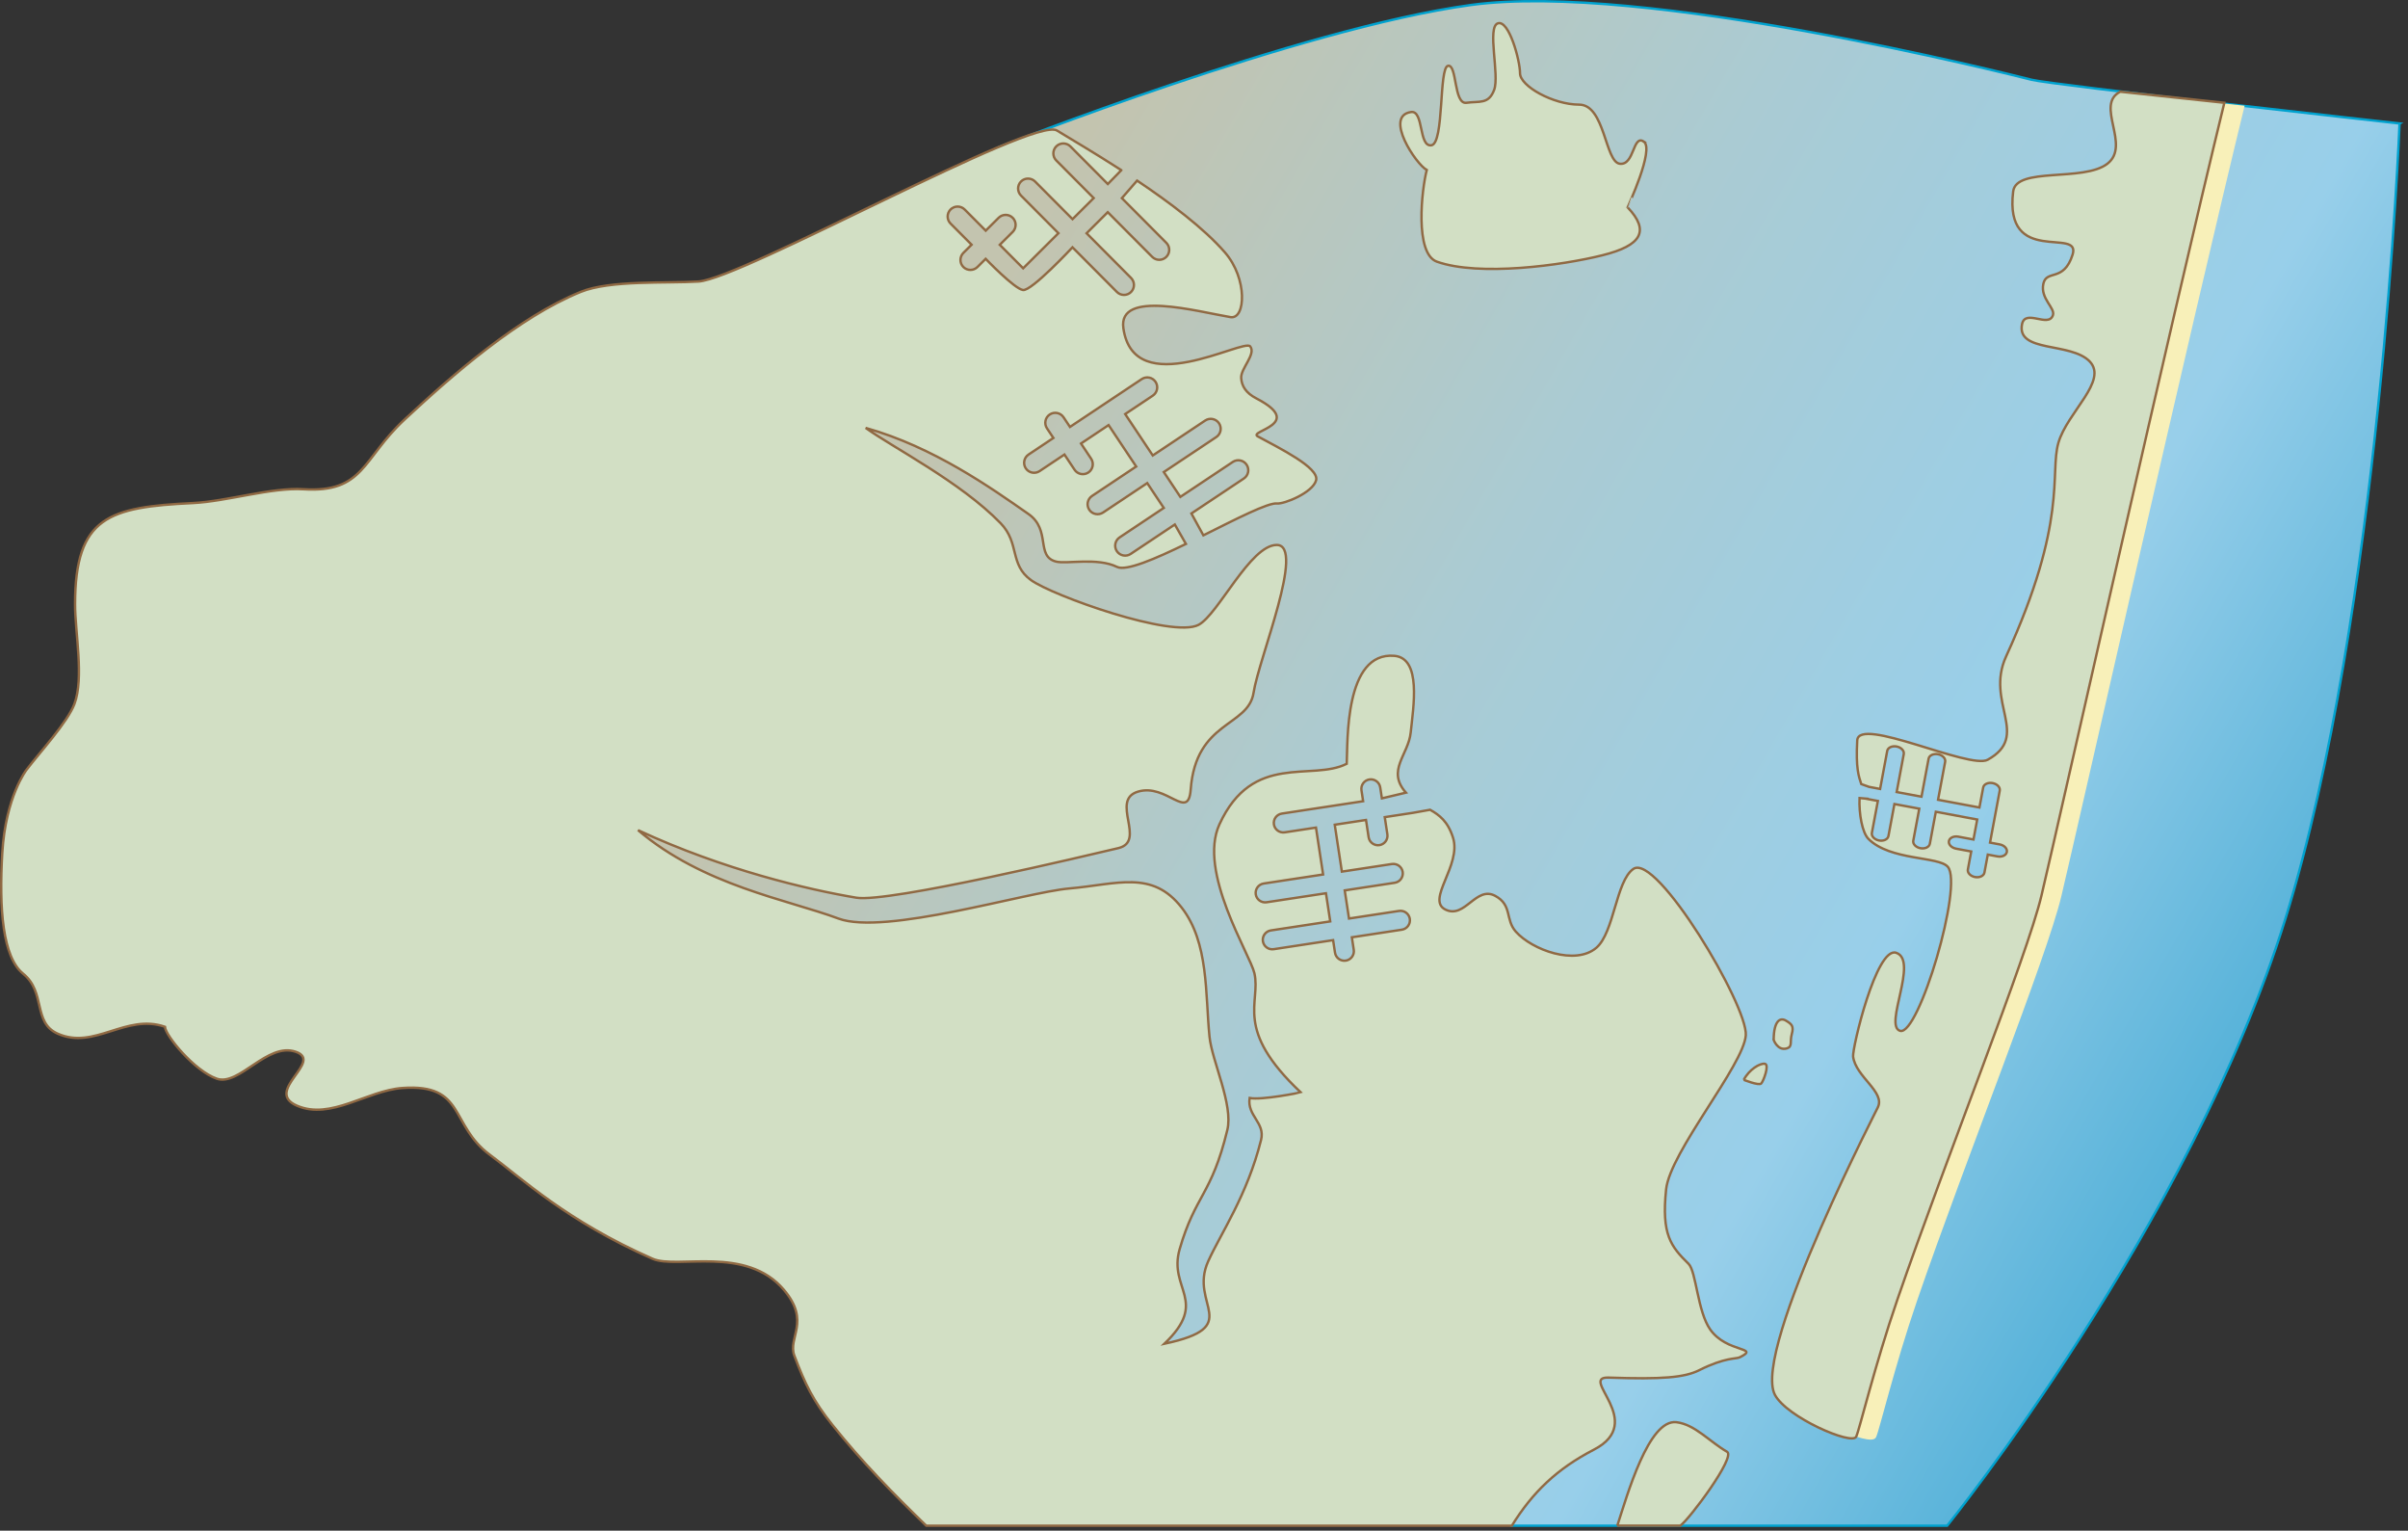
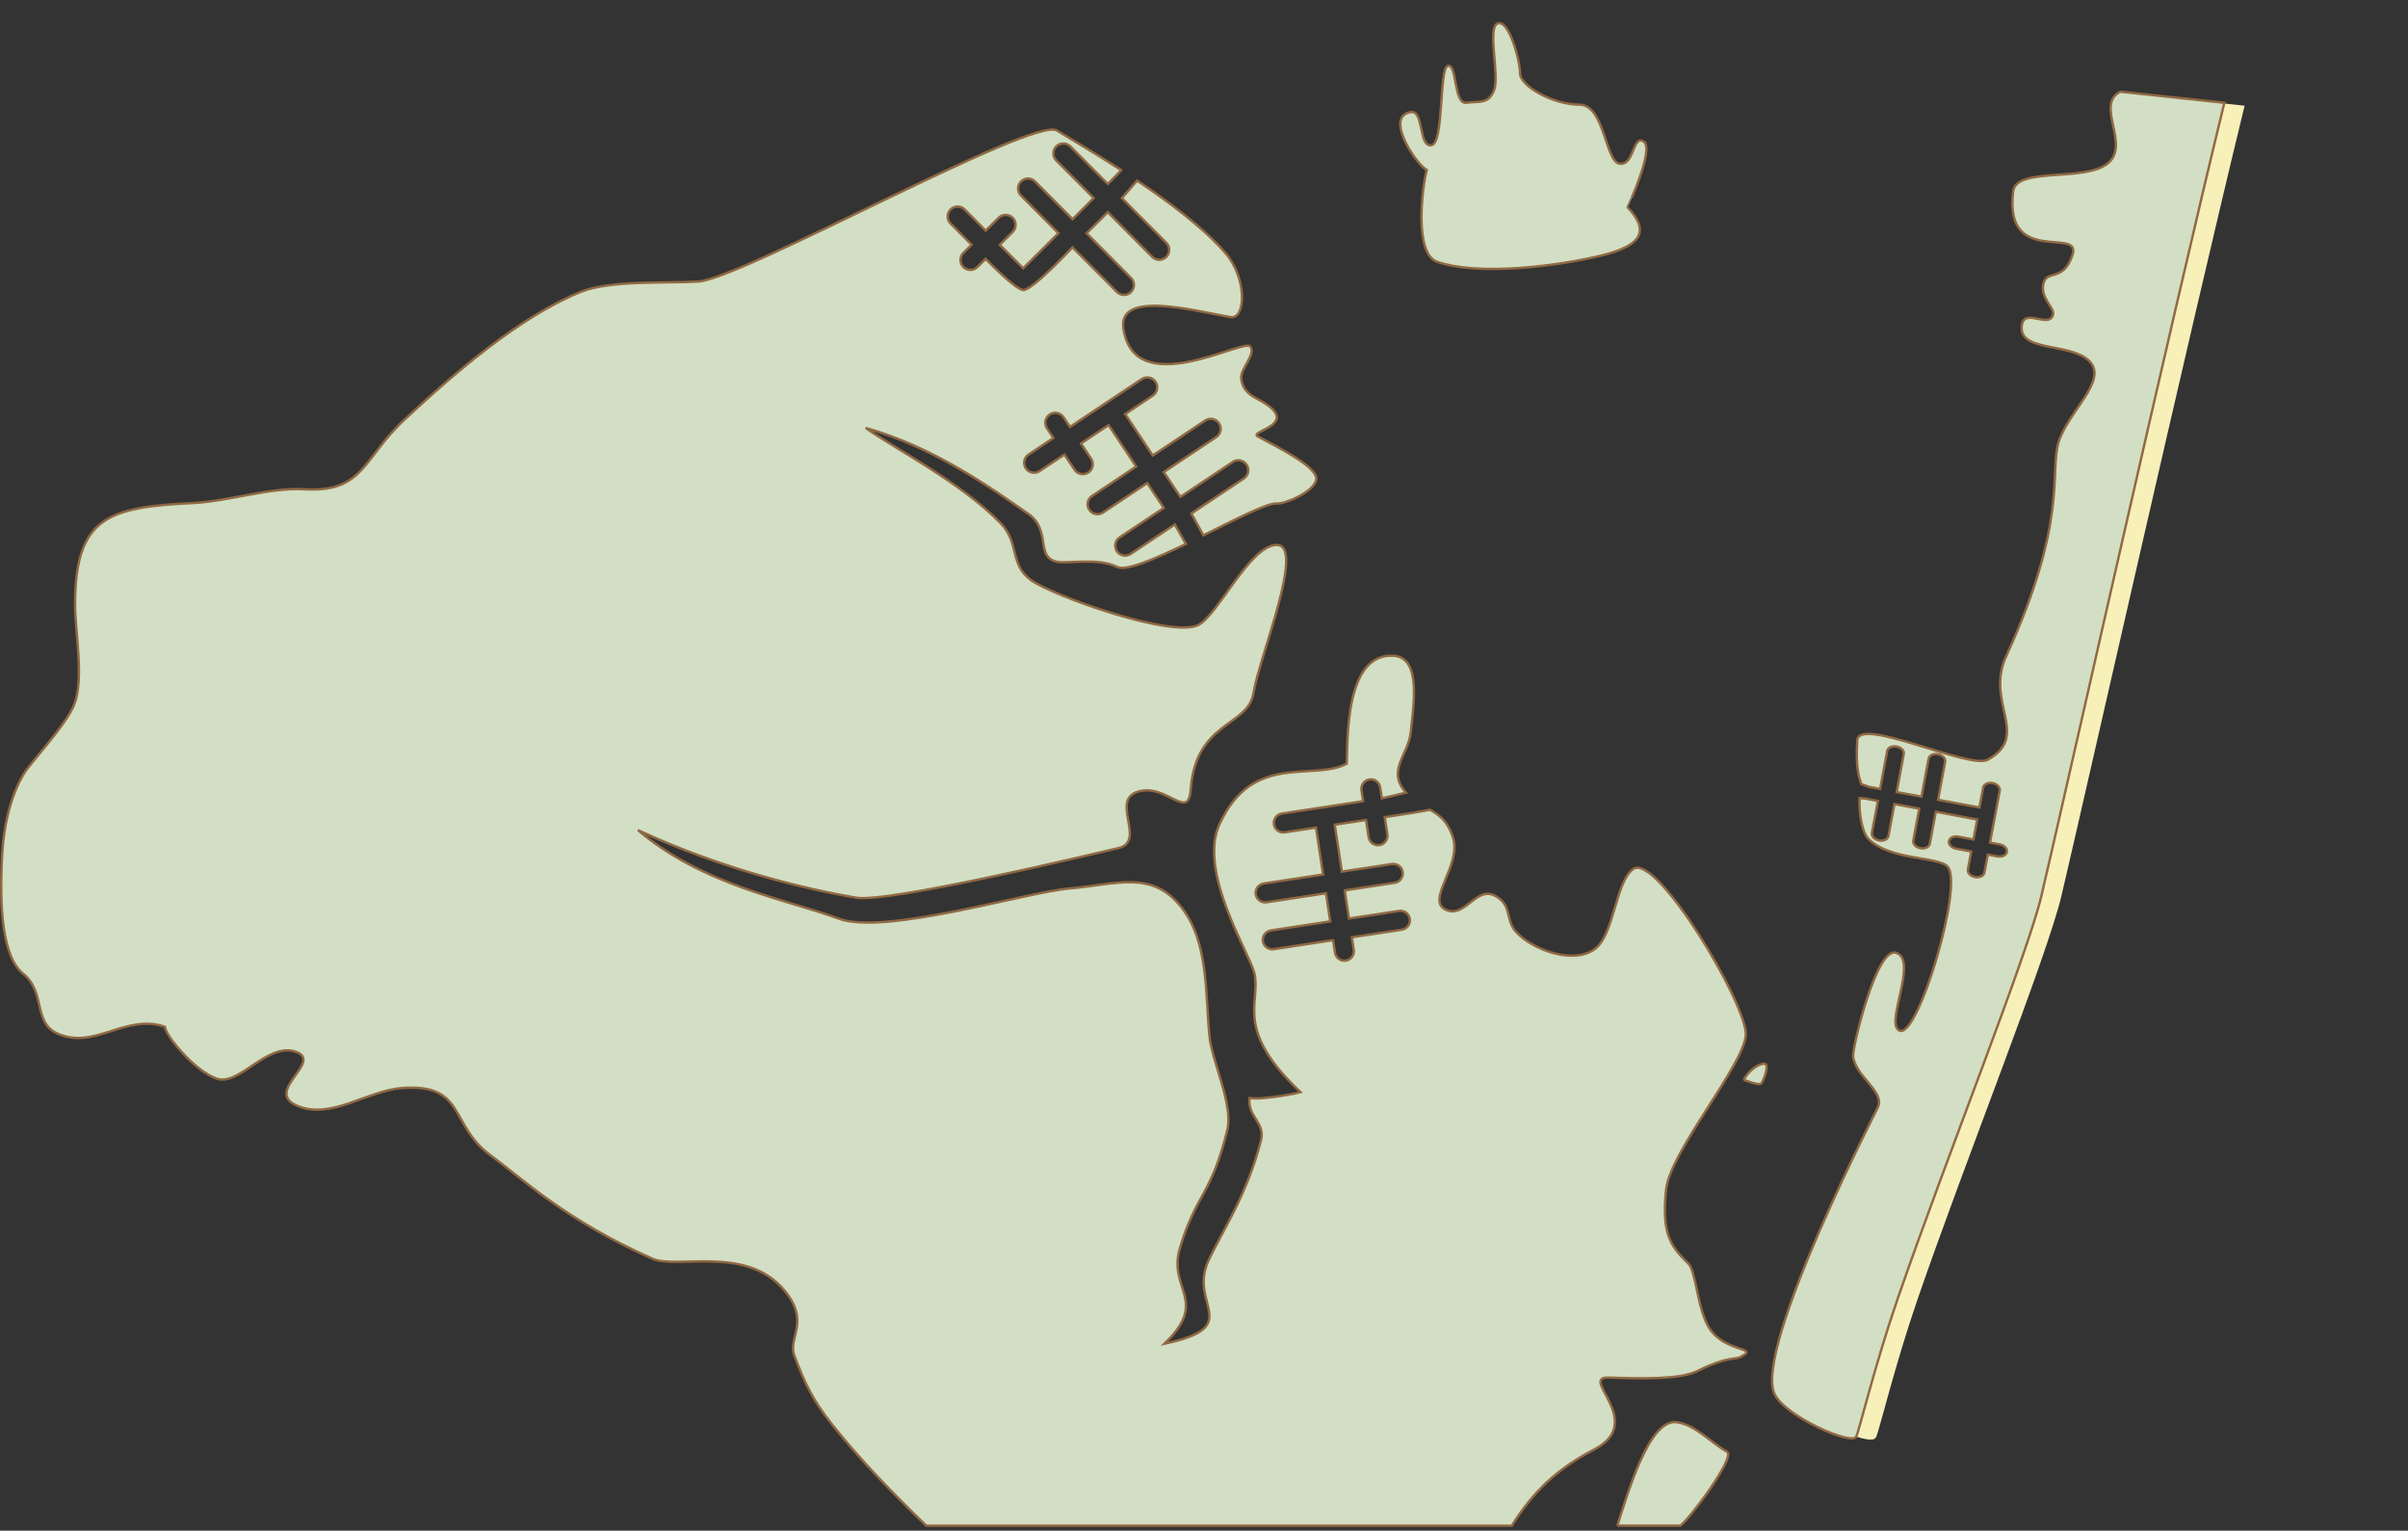
<svg xmlns="http://www.w3.org/2000/svg" xmlns:ns1="https://ian.umces.edu/media-library/" x="0px" y="0px" width="502" height="319" viewBox="0 0 502 319" xml:space="preserve">
  <rect x="0" y="0" width="502" height="319" fill="#333333" stroke="none" />
  <title>USA MD: Isle of Wight watershed</title>
  <desc>
    <ns1:title>USA MD: Isle of Wight watershed</ns1:title>
    <ns1:descr>Illustration map of Isle of Wight watershed in Maryland, USA</ns1:descr>
    <ns1:scene>
      <ns1:contains>map, ecosystem, geography, geographical, USA, United States of America, MD, MarylandIsle of Wight, watershed, Delmarva, peninsula, Coastal Bays, Atlantic Ocean</ns1:contains>
      <ns1:when>2005-02-11</ns1:when>
    </ns1:scene>
  </desc>
  <defs />
  <linearGradient id="ian_symbols_92472919465ed93431c5d575d9ee6f6a" y2="218.61" gradientUnits="userSpaceOnUse" x2="469.06" y1="49.56" x1="176.26">
    <stop stop-color="#C3C4AF" offset=".096" />
    <stop stop-color="#AACBD3" offset=".444" />
    <stop stop-color="#98CFEA" offset=".775" />
    <stop stop-color="#56B2D9" offset="1" />
  </linearGradient>
-   <path stroke="#00A2CF" stroke-width=".5" d="m500.25 25.733s-72.472-8.034-76.733-9.113c-4.263-1.078-81.059-20.461-116.84-15.584s-98.424 29.618-98.424 29.618l-56.594 61.516-39.37 90.223 120.57 110.73 82.313 24.845h90.75s50.729-62.704 70.538-126.55c19.8-63.84 23.78-165.68 23.78-165.68z" fill="url(#ian_symbols_92472919465ed93431c5d575d9ee6f6a)" />
  <path stroke="#F8F0B9" stroke-width=".5" d="m443.82 79.695l-31.452 133.01-38.433 77.991c2.485 4.69 16.079 10.583 16.941 8.729.707-1.5 3.85-14.804 8.598-28.596 10.138-29.42 27.02-71.482 30.035-84.192 3.949-16.651 26.598-117.15 38.12-164.39l-21.691-2.311-2.13 59.766z" fill="#F8F0B9" />
  <path d="m342.68 29.505c-2.31-1.54-1.926 5.007-5.005 4.622-3.081-.387-3.081-12.322-8.472-12.322s-12.321-3.85-12.321-6.546c0-2.694-2.31-11.166-4.62-10.397-2.311.771.385 10.781-.771 13.862s-3.08 2.31-5.775 2.696c-2.695.385-1.925-8.087-3.852-7.701-1.924.385-.769 16.172-3.464 16.557s-1.541-7.316-4.236-6.93c-5.725.817 1.064 10.907 3.276 12.081-1.043 3.959-2.578 17.439 2.114 19.106 8.798 3.128 26.11.777 34.548-1.346 8.077-2.017 9.923-5.028 5.199-9.985-.01 0 5.68-12.156 3.37-13.697z" fill="#D2DFC4" />
  <path stroke="#906943" stroke-width=".5" d="m342.68 29.505c-2.31-1.54-1.926 5.007-5.005 4.622-3.081-.387-3.081-12.322-8.472-12.322s-12.321-3.85-12.321-6.546c0-2.694-2.31-11.166-4.62-10.397-2.311.771.385 10.781-.771 13.862s-3.08 2.31-5.775 2.696c-2.695.385-1.925-8.087-3.852-7.701-1.924.385-.769 16.172-3.464 16.557s-1.541-7.316-4.236-6.93c-5.725.817 1.064 10.907 3.276 12.081-1.043 3.959-2.578 17.439 2.114 19.106 8.798 3.128 26.11.777 34.548-1.346 8.077-2.017 9.923-5.028 5.199-9.985-.01 0 5.68-12.156 3.37-13.697z" fill="none" />
  <path stroke="#906943" stroke-width=".5" d="m337.16 317.96c2.066-6.305 6.527-22.247 12.321-21.563 3.87.458 6.971 4.11 10.563 6.163 1.868 1.068-7.852 14.068-9.743 15.399h-13.14z" fill="#D2DFC4" />
  <path stroke="#906943" stroke-width=".5" d="m233.75 35.457c-5.895-3.81-11.104-6.827-13.416-8.261-4.855-3.011-65.77 30.921-74.715 31.475-6.706.417-18.392-.338-24.549 2.16-12.931 5.242-26.727 17.281-36.825 26.699-8.705 8.119-8.377 15.213-20.977 14.433-6.716-.417-15.976 2.536-23.064 2.88-17.417.846-24.547 2.77-24.552 21.111-.002 5.812 1.896 15.33-.133 20.752-1.419 3.798-7.298 10.167-9.984 13.716 0 0-4.365 5.589-5.059 17.325-.693 11.734.098 21.737 4.348 25.175 4.787 3.872 1.962 10.179 7.209 12.504 7.689 3.409 14.198-4.251 22.352-1.44.079 1.816 6.172 9.208 10.812 10.821 4.641 1.615 10.529-7.637 16.441-5.618 5.916 2.021-6.771 8.214.291 11.251 7.063 3.027 14.571-3.167 21.968-3.696 13.217-.941 9.788 7.709 18.261 13.945 6.725 4.948 15.862 13.704 33.881 21.642 5.119 2.25 19.474-2.879 27.404 6.5 5.604 6.629.726 9.908 2.159 13.7 2.234 5.9 3.889 9.358 7.926 14.424 6.131 7.675 12.75 14.409 19.57 21.01h122.08c4.334-6.984 9.411-11.867 17.105-15.847 11.165-5.775-3.324-15.238 3.079-15.017 11.167.385 15.788 0 18.867-1.541 5.502-2.75 7.682-2.3 8.472-2.696 4.356-2.176-2.687-.872-6.16-5.774-2.666-3.759-2.928-12.118-4.518-13.695-3.692-3.634-5.676-6.059-4.686-15.522.818-7.805 16.182-25.908 16.612-32.12.408-6.199-18.591-38.067-23.452-34.658-3.616 2.542-3.981 13.196-7.681 16.407-4.373 3.792-13.435.464-16.813-3.344-2.243-2.522-.703-5.506-4.268-7.441-4.032-2.212-6.329 4.872-10.411 2.839-4.09-2.021 3.396-9.224 1.594-14.96-1.087-3.444-2.84-4.728-4.789-5.835l-3.583.64-5.865.894.544 3.582c.165 1.08-.578 2.089-1.657 2.252-1.079.165-2.089-.578-2.252-1.657l-.546-3.584-6.516.991 1.486 9.775 10.427-1.586c1.08-.163 2.089.578 2.253 1.658s-.578 2.087-1.658 2.251l-10.426 1.587.893 5.863 10.426-1.584c1.08-.165 2.089.576 2.253 1.658.162 1.078-.579 2.087-1.658 2.252l-10.426 1.586.396 2.608c.164 1.078-.578 2.087-1.657 2.251-1.079.165-2.089-.577-2.253-1.657l-.396-2.609-12.381 1.884c-1.082.165-2.089-.578-2.254-1.658-.162-1.078.578-2.087 1.66-2.25l12.38-1.884-.894-5.865-12.379 1.882c-1.081.165-2.088-.576-2.254-1.656-.164-1.081.578-2.089 1.658-2.254l12.381-1.881-1.487-9.774-6.515.991c-1.08.165-2.09-.577-2.254-1.658-.163-1.081.579-2.087 1.658-2.252l16.942-2.578-.347-2.282c-.164-1.078.578-2.088 1.658-2.251 1.078-.165 2.087.577 2.252 1.656l.348 2.283 5.017-1.19c-4.117-4.647.509-7.835.99-12.539.558-5.352 2.282-15.478-3.396-15.975-10.444-.9-9.718 17.992-9.939 22.497-7.298 3.71-19.593-2.513-26.54 12.626-4.553 9.925 6.377 27.035 7.296 31.04 1.387 6.189-4.403 11.563 9.648 24.809-.13.056-8.128 1.676-10.649 1.179-.575 3.751 3.299 5.097 2.379 8.755-2.897 11.576-8.409 19.476-11.027 25.297-4.099 9.111 7.705 13.586-9.12 17.162 9.376-8.954.759-11.348 3.181-19.717 3.309-11.422 6.619-11.166 9.934-24.817 1.288-5.279-3.205-14.376-3.71-19.444-.896-8.945-.136-19.599-5.786-26.893-6.156-7.94-13.443-4.875-23.455-4.008-9.098.79-38.486 9.855-48.129 6.264-10.538-3.933-28.121-6.837-41.77-18.421 17.787 8.274 35.58 12.418 45.5 14.076 6.711 1.12 48.621-8.928 54.61-10.324 5.996-1.403-1.813-10.027 4.145-11.787 5.955-1.766 10.469 6.231 10.963-.419 1.076-14.409 11.998-13.011 13.107-20.181 1.102-7.17 10.894-30.799 4.826-30.8-5.516-.001-12.171 14.462-16.283 16.642-5.432 2.881-30.455-6.074-34.936-9.316-4.534-3.266-2.322-7.71-6.337-11.854-8.389-8.65-22.633-15.865-28.132-19.866 14.201 4.003 26.149 12.513 33.92 17.931 4.798 3.353 1.442 8.853 5.794 9.934 2.212.553 8.558-.918 12.679 1.102 1.907.938 7.924-1.656 14.37-4.787l-2.316-4.049-9.208 6.137c-.953.635-2.241.377-2.877-.576-.635-.953-.379-2.241.576-2.875l9.207-6.139-3.451-5.18-9.208 6.137c-.953.637-2.24.377-2.876-.574-.635-.953-.377-2.243.577-2.879l9.208-6.136-5.755-8.634-5.752 3.836 2.107 3.166c.636.954.379 2.242-.574 2.875-.954.636-2.242.379-2.878-.575l-2.108-3.164-5.179 3.452c-.953.635-2.242.377-2.877-.574-.635-.955-.376-2.245.577-2.878l5.178-3.452-1.344-2.016c-.633-.953-.375-2.242.578-2.877.954-.635 2.242-.378 2.877.575l1.342 2.017 14.963-9.972c.953-.635 2.241-.378 2.878.573.636.955.374 2.244-.577 2.881l-5.753 3.833 5.751 8.632 10.934-7.286c.953-.636 2.242-.38 2.879.577.633.955.376 2.24-.577 2.877l-10.934 7.285 3.45 5.18 10.934-7.287c.954-.637 2.242-.377 2.877.576.637.953.379 2.241-.574 2.877l-10.935 7.286 2.497 4.558c6.891-3.437 13.49-6.85 15.366-6.641 1.415.157 7.429-2.217 8.134-4.831.706-2.616-7.725-6.733-12.163-9.152-2.097-1.142 10.106-2.521-.29-7.912-2.207-1.146-3.063-2.604-3.163-4.257-.12-1.986 3.163-4.984 1.872-6.587-1.385-1.722-24.236 11.577-26.433-3.788-1.155-8.086 15.401-3.465 22.333-2.311 3.163.527 3.602-8.004-1.155-13.476-4.403-5.067-11.534-10.426-18.317-14.976l-3.176 3.658 9.27 9.313c.809.812.805 2.126-.008 2.933-.813.81-2.125.807-2.934-.008l-9.269-9.313-4.411 4.392 9.268 9.312c.809.813.806 2.125-.006 2.936-.813.809-2.127.806-2.936-.006l-9.268-9.314s-8.516 9.158-10.312 8.902c-1.798-.256-7.787-6.501-7.787-6.501l-1.718 1.708c-.811.807-2.124.804-2.932-.008-.808-.811-.805-2.127.005-2.934l1.717-1.709-4.391-4.41c-.808-.813-.804-2.127.007-2.936.812-.809 2.127-.804 2.934.007l4.39 4.411 2.695-2.682c.813-.807 2.126-.804 2.935.008.808.811.804 2.125-.008 2.934l-2.693 2.684 4.876 4.9 7.354-7.316-7.805-7.843c-.809-.813-.807-2.128.005-2.935.813-.808 2.127-.805 2.934.008l7.805 7.843 4.412-4.391-7.805-7.843c-.808-.813-.806-2.127.006-2.936.812-.807 2.127-.805 2.935.008l7.805 7.844 2.81-2.88z" fill="#D2DFC4" />
  <path stroke="#906943" stroke-width=".5" d="m389.18 166.49l2.303.433-1.249 6.666c-.128.69.541 1.396 1.495 1.573.952.178 1.829-.237 1.958-.926l1.246-6.668 5.18.968-1.247 6.668c-.131.688.538 1.394 1.491 1.571.953.18 1.831-.237 1.96-.928l1.246-6.667 8.63 1.614-.779 4.165-3.165-.591c-.952-.178-1.83.237-1.959.926-.129.69.541 1.397 1.493 1.575l3.161.591-.699 3.75c-.128.69.539 1.396 1.491 1.573.954.176 1.831-.238 1.961-.929l.699-3.749 2.017.377c.952.179 1.829-.237 1.958-.928.13-.69-.538-1.396-1.49-1.573l-2.016-.377 2.025-10.834c.129-.688-.539-1.394-1.492-1.571s-1.832.237-1.96.928l-.78 4.166-8.629-1.614 1.481-7.915c.132-.69-.538-1.396-1.492-1.573s-1.829.237-1.96.928l-1.479 7.917-5.178-.968 1.48-7.916c.129-.691-.54-1.395-1.491-1.574-.953-.178-1.833.237-1.96.928l-1.48 7.917-2.304-.433-1.627-.582c-.531-1.632-1.155-3.255-.838-9.101.272-5.108 23.443 6.104 27.197 4.032 9.022-5-.584-11.892 3.84-21.542 12.951-28.319 9.047-38.075 10.901-44.518 1.842-6.367 10.446-12.934 6.492-16.979-3.964-4.043-15.237-1.754-14.075-7.725.65-3.279 5.532.826 6.441-1.881.511-1.519-2.647-3.425-2.003-6.521.646-3.096 4.249-.261 6.104-6.106s-14.316 2.624-12.391-13.161c.634-5.199 14.632-1.926 19.637-5.775 5.007-3.852-2.695-12.321 2.695-15.018l21.691 2.311c-11.521 47.246-34.17 148.56-38.12 165.21-3.016 12.71-19.897 54.772-30.034 84.192-4.748 13.792-7.892 27.096-8.598 28.596-.863 1.854-14.456-4.039-16.941-8.729-4.919-9.333 23.037-62.866 21.427-59.858 1.699-3.205-4.6-6.408-5.125-10.635-.201-1.682 4.836-23.009 8.981-21.625 4.73 1.575-2.668 15.268.824 16.267 3.868 1.107 13.223-30.451 9.931-34.194-1.911-2.213-11.986-1.245-16.534-5.805-1.311-1.309-2.004-5.271-1.862-8.516l1.54.13z" fill="#D2DFC4" />
-   <path stroke="#906943" stroke-width=".5" d="m369.76 216.69c.028-3.991 1.366-4.704 2.566-3.979 1.201.726 1.671 1.119 1.206 2.824-.437 1.604.208 2.585-1.014 2.953-1.94.59-2.77-1.79-2.77-1.79z" fill="#D2DFC4" />
+   <path stroke="#906943" stroke-width=".5" d="m369.76 216.69z" fill="#D2DFC4" />
  <path stroke="#906943" stroke-width=".5" d="m363.52 225.05c1.148-2.2 3.395-3.505 4.401-3.349 1.006.158-.278 3.624-.767 4.115-.49.49-3.63-.77-3.63-.77z" fill="#D2DFC4" />
</svg>